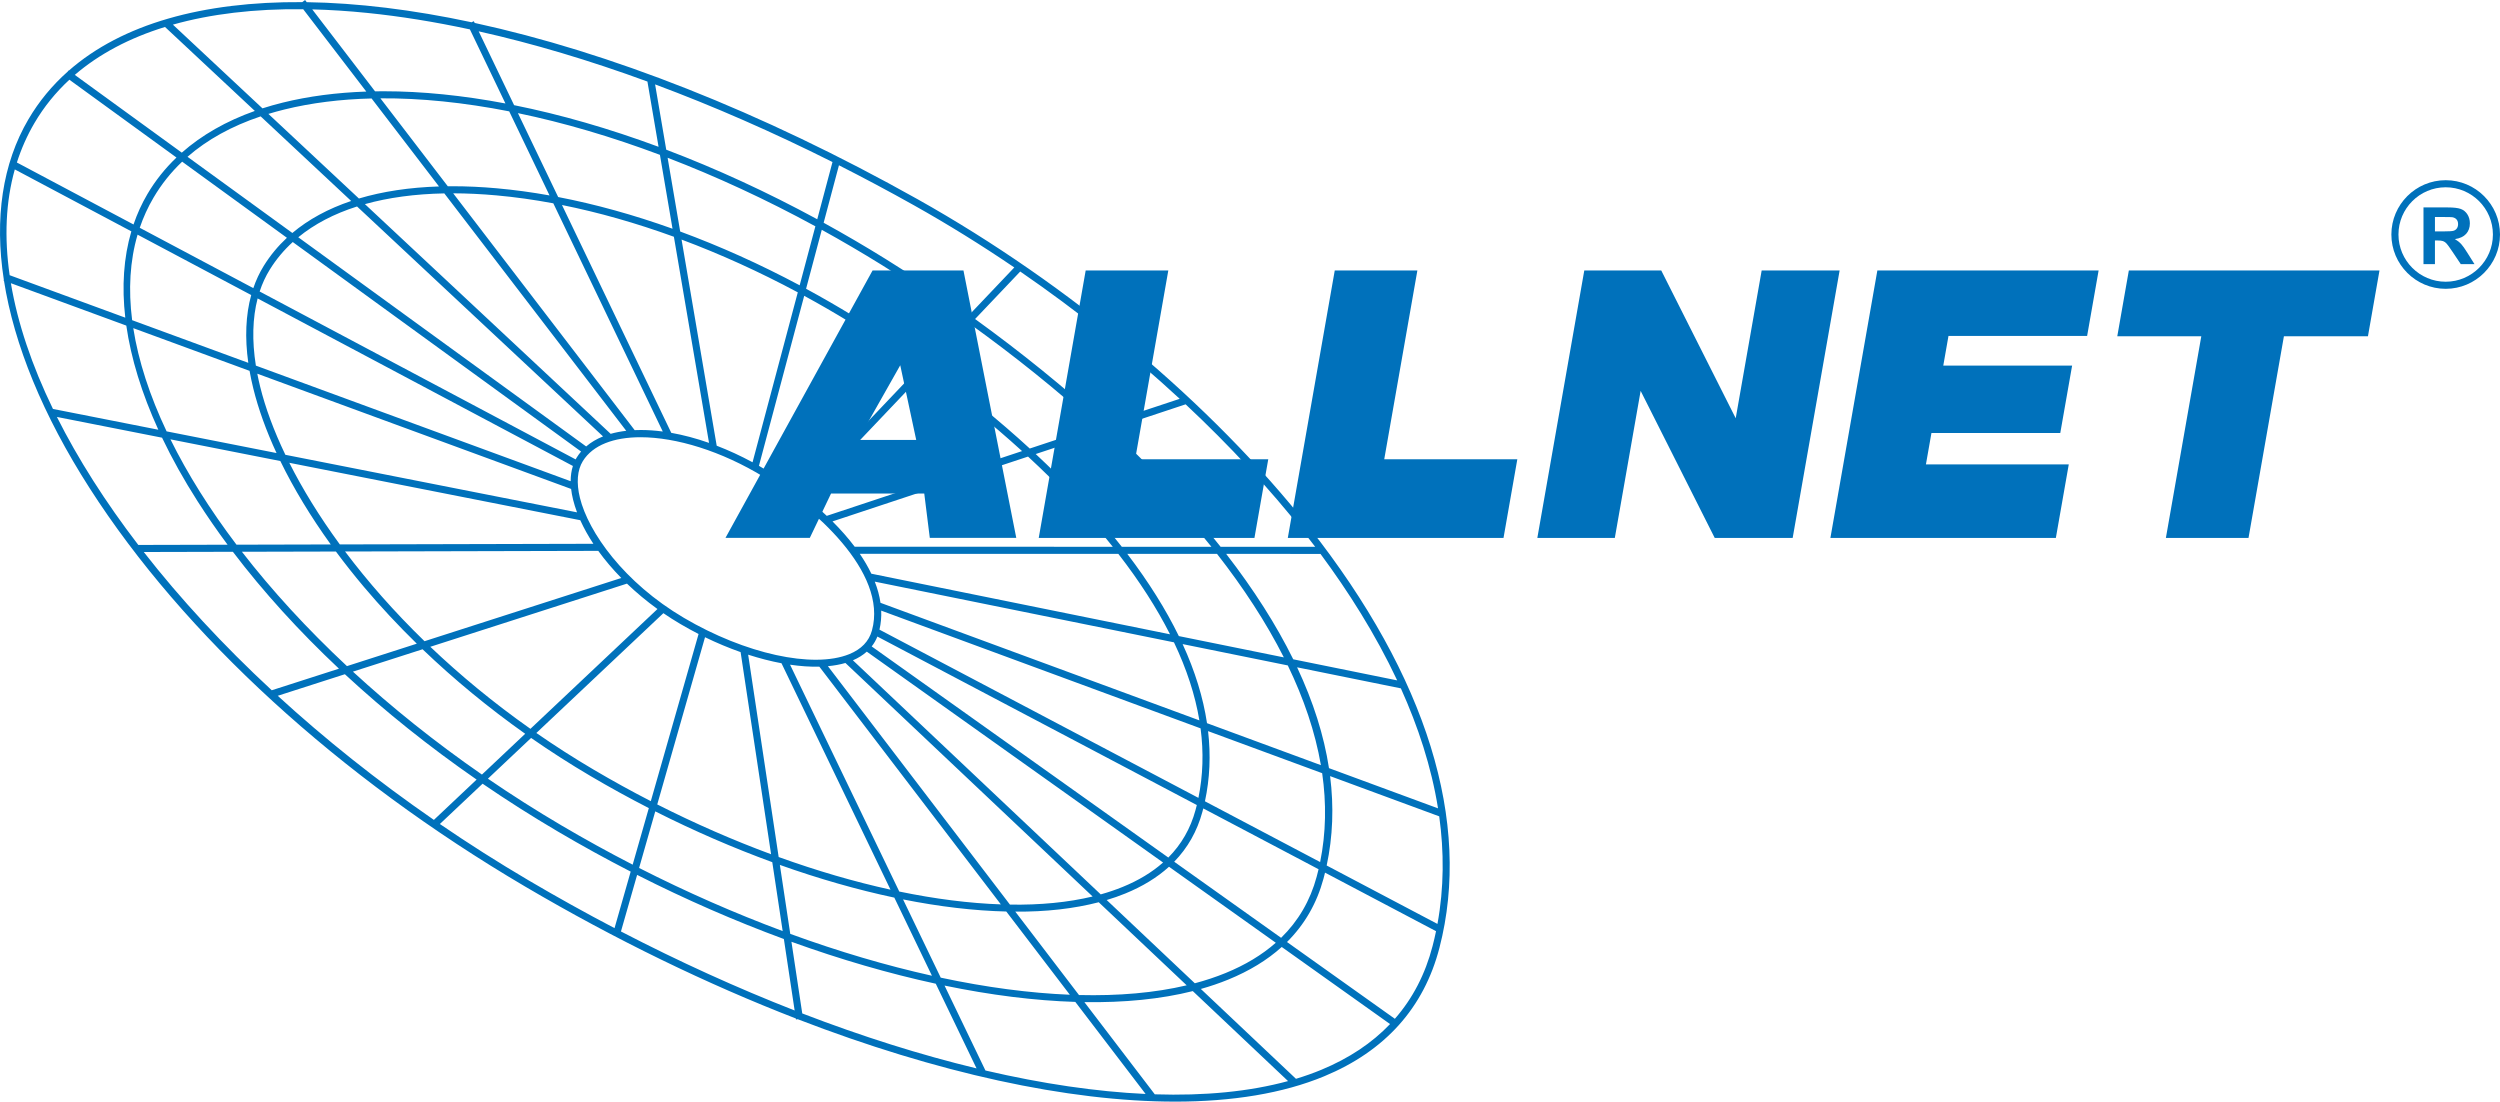
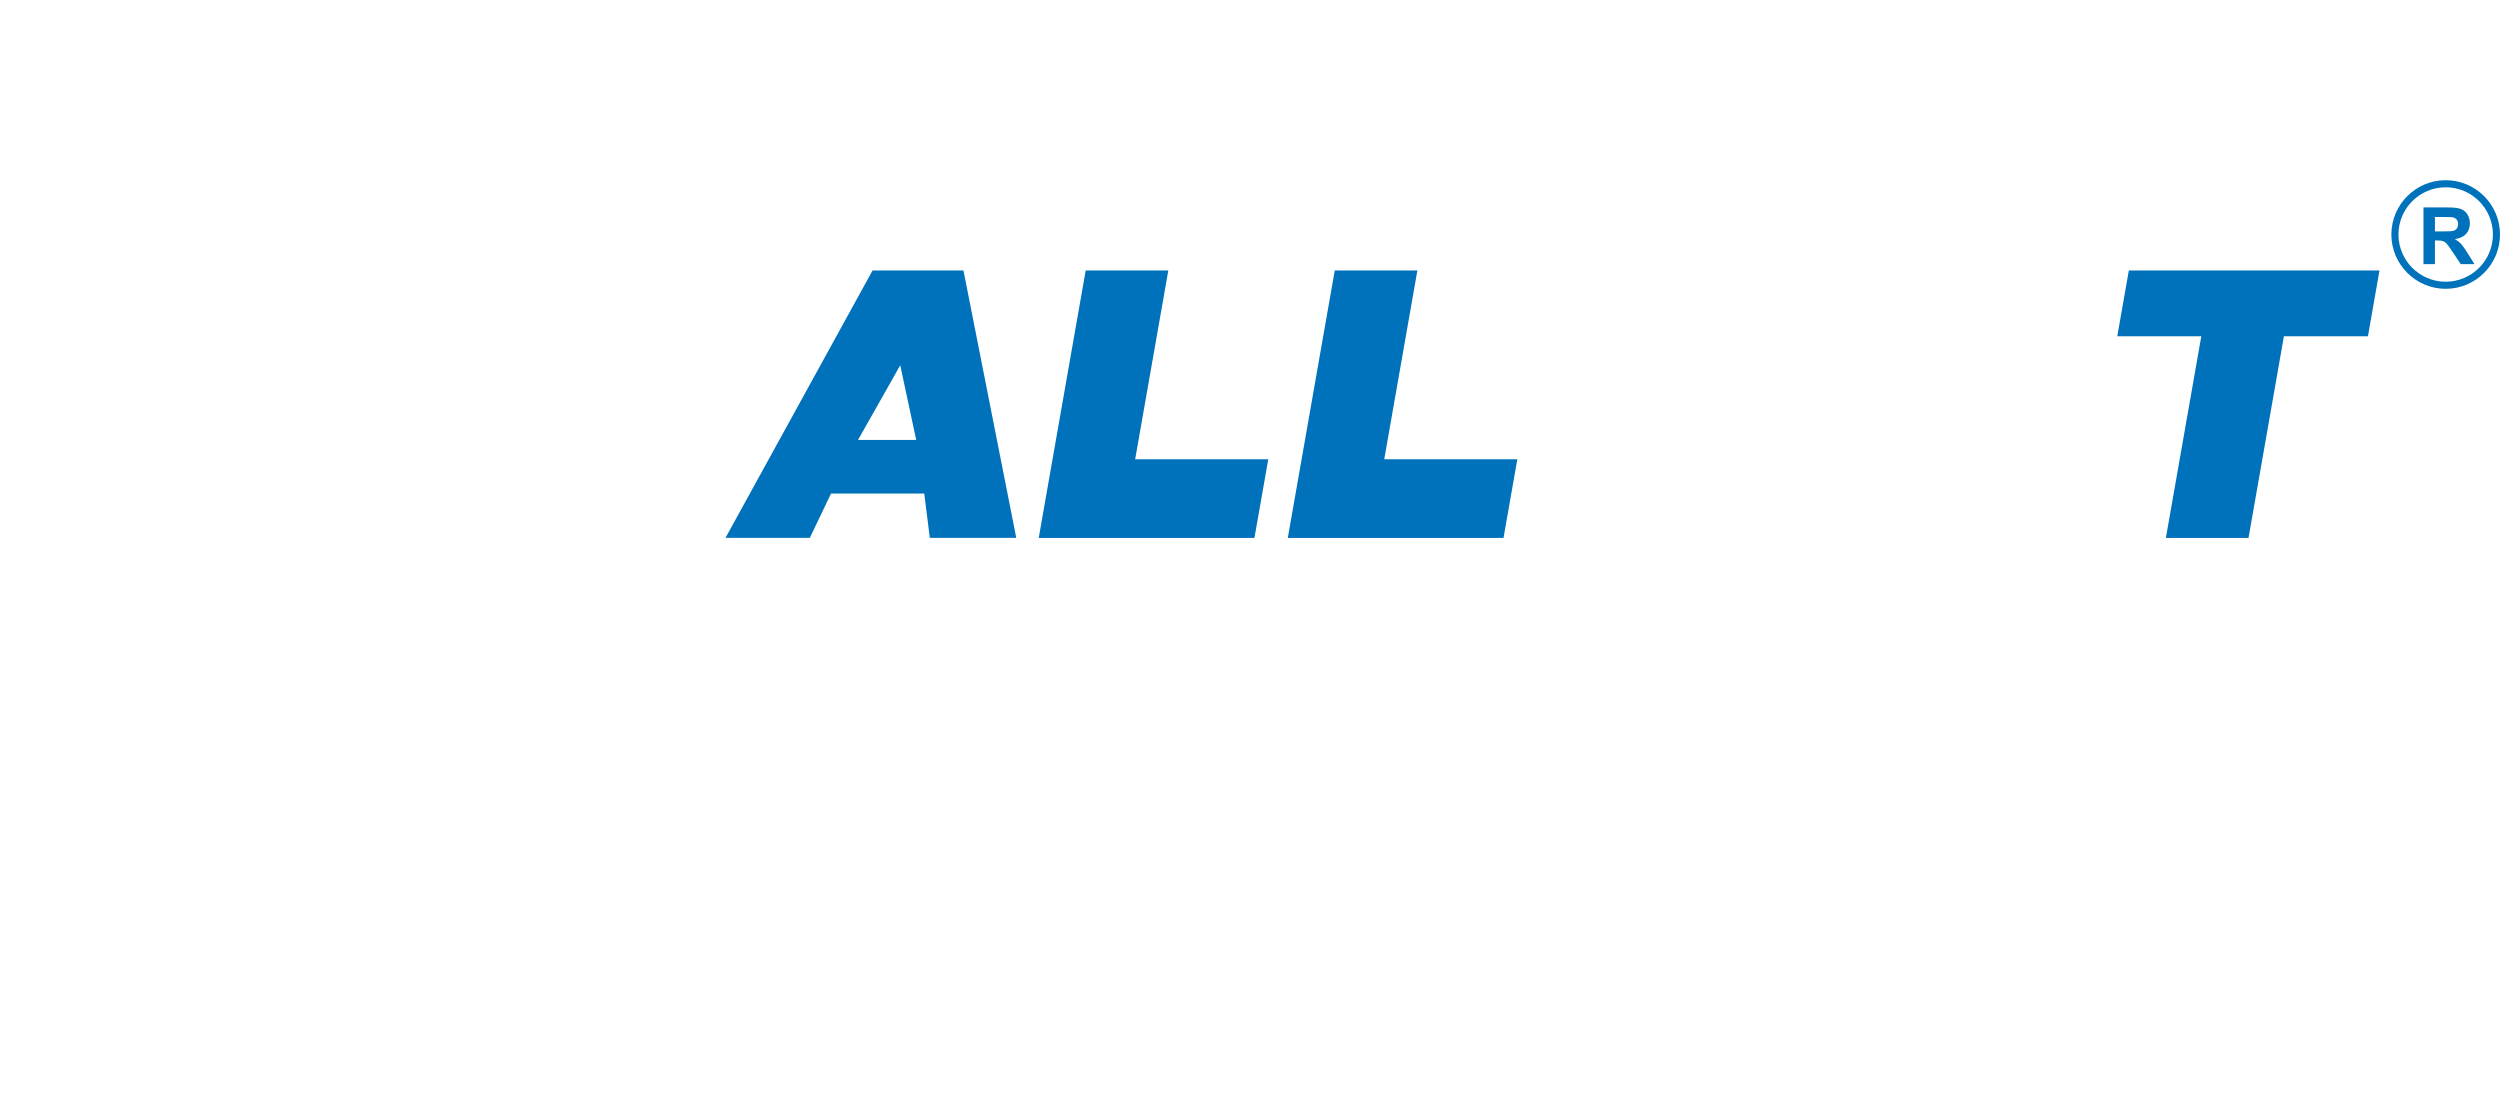
<svg xmlns="http://www.w3.org/2000/svg" id="uuid-4d71445e-e0f0-494b-9c48-efee5a5b7761" data-name="Layer_1" viewBox="0 0 705.437 310.849">
  <defs>
    <style>      .uuid-00cf6223-d73e-46f0-b664-3621cacf47a4 {        fill: none;      }      .uuid-2b9d2294-e59a-4fd9-95ba-43df27b9c12d {        fill-rule: evenodd;      }      .uuid-2b9d2294-e59a-4fd9-95ba-43df27b9c12d, .uuid-8247f748-2fbb-42c4-b3da-3b93186a8f65 {        fill: #0071bb;      }      .uuid-fadba3e6-1be2-4c21-a417-b5efc1bd1ed3 {        clip-path: url(#uuid-e17bf749-4879-4c12-b346-025333318171);      }    </style>
    <clipPath id="uuid-e17bf749-4879-4c12-b346-025333318171">
-       <rect class="uuid-00cf6223-d73e-46f0-b664-3621cacf47a4" x=".06" width="705.377" height="310.789" />
-     </clipPath>
+       </clipPath>
  </defs>
  <g class="uuid-fadba3e6-1be2-4c21-a417-b5efc1bd1ed3">
-     <path class="uuid-8247f748-2fbb-42c4-b3da-3b93186a8f65" d="M331.562,310.849c-30.234,0-67.218-8.106-106.466-23.253l-.486.073-.042-.278c-24.96-9.668-50.826-22.181-76.436-37.26-52.587-30.963-96.202-70.861-122.813-112.344C12.081,117.15,3.944,97.193,1.121,79.197l-.121-.044.08-.218c-2.665-17.292-.414-32.768,6.946-45.283,2.984-5.075,6.699-9.557,11.082-13.453l.247-.338.075.055C34.476,6.739,57.256.405,85.297.6l.784-.6.47.614c14.28.211,29.887,2.11,46.521,5.669l.63-.302.235.489c37.744,8.189,80.663,24.887,125.008,49.756,42.704,23.948,82.98,57.714,110.501,92.639,33.2,42.132,45.902,83.135,36.73,118.575l-.968-.251.968.251c-4.382,16.935-15.333,29.138-32.548,36.269-11.621,4.813-25.879,7.14-42.066,7.14M325.853,308.791c14.031.456,26.699-.76,37.603-3.736l-26.881-25.392c-9.038,2.271-19.355,3.282-30.589,3.108l19.867,26.02ZM278.063,302.067c16.073,3.741,31.269,5.98,45.196,6.622l-19.835-25.977c-11.486-.358-23.89-1.917-36.899-4.608l11.538,23.963ZM338.848,279.059l26.841,25.353c2.493-.753,4.883-1.602,7.173-2.551,7.805-3.233,14.274-7.543,19.375-12.894l-30.562-21.753c-4.112,3.703-9.152,6.778-15.103,9.207-2.448.999-5.025,1.877-7.724,2.638ZM226.375,285.964c16.951,6.523,33.473,11.724,49.182,15.511l-11.504-23.894c-13.114-2.84-26.798-6.809-40.726-11.834l3.048,20.217ZM363.156,265.813l30.441,21.666c5.03-5.743,8.589-12.602,10.643-20.541.361-1.392.685-2.787.974-4.179l-31.322-16.52c-.14.572-.286,1.139-.439,1.707-1.879,6.956-5.323,12.924-10.297,17.867ZM175.217,262.837c16.505,8.562,32.947,16.019,49.01,22.294l-3.04-20.164c-13.7-5.042-27.604-11.094-41.409-18.094l-4.561,15.964ZM304.461,280.774c11.156.274,21.386-.613,30.389-2.741l-24.817-23.441c-6.973,1.811-14.912,2.726-23.54,2.648l17.968,23.534ZM265.45,275.87c12.825,2.732,25.081,4.362,36.43,4.82l-17.93-23.484c-9.06-.209-18.861-1.366-29.13-3.414l10.63,22.078ZM312.282,253.965l24.868,23.49c3.045-.811,5.938-1.772,8.666-2.886,5.567-2.271,10.298-5.127,14.18-8.549l-30.131-21.447c-3.351,3.047-7.474,5.572-12.352,7.558-1.669.681-3.417,1.292-5.231,1.834ZM222.991,263.516c13.66,4.982,27.1,8.946,39.979,11.814l-10.614-22.044c-10.398-2.201-21.252-5.297-32.299-9.229l2.934,19.459ZM331.329,243.16l30.165,21.47c4.861-4.75,8.217-10.498,10.027-17.205.194-.715.375-1.432.543-2.149l-32.529-17.156c-.085.333-.172.667-.262.999-1.476,5.437-4.133,10.126-7.944,14.041ZM180.337,244.916c13.504,6.867,27.112,12.827,40.512,17.811l-2.931-19.442c-10.922-3.986-22.014-8.784-33.019-14.336l-4.562,15.967ZM124.117,232.513c8.043,5.498,16.398,10.812,25.03,15.895,8.074,4.753,16.175,9.253,24.259,13.486l4.556-15.948c-6.884-3.534-13.744-7.306-20.528-11.301-7.307-4.302-14.402-8.813-21.259-13.505l-12.058,11.373ZM374.354,244.222l31.26,16.487c1.872-10.228,1.877-20.407.498-30.358l-30.791-11.352c1.095,8.663.774,17.076-.967,25.223ZM284.98,255.259c8.548.137,16.403-.619,23.333-2.292l-69.758-65.893c-1.513.442-3.17.742-4.944.906l51.369,67.279ZM253.75,251.569c10.094,2.091,19.734,3.319,28.665,3.626l-51.215-67.076c-2.576.063-5.352-.13-8.268-.561l30.818,64.011ZM240.671,186.321l69.926,66.052c2.155-.602,4.21-1.299,6.162-2.094,4.492-1.83,8.306-4.134,11.429-6.9l-83.599-59.501c-1.091.977-2.402,1.798-3.918,2.443ZM219.721,241.831c10.785,3.892,21.388,6.981,31.555,9.211l-30.759-63.89c-3.031-.569-6.188-1.381-9.405-2.421l8.609,57.1ZM137.677,219.724c6.676,4.568,13.604,8.977,20.772,13.198,6.637,3.908,13.342,7.599,20.073,11.065l4.561-15.962c-5.524-2.831-11.019-5.85-16.46-9.054-5.73-3.373-11.327-6.963-16.757-10.743l-12.189,11.496ZM340.005,226.107l32.504,17.142c1.674-8.237,1.79-16.631.574-25.075l-32.195-11.868c.788,6.792.495,13.397-.883,19.801ZM245.972,182.407l83.698,59.572c3.698-3.723,6.264-8.194,7.672-13.383.13-.478.253-.957.37-1.437l-90.138-47.539c-.399,1.009-.935,1.941-1.602,2.787ZM185.458,226.993c10.709,5.423,21.496,10.125,32.123,14.056l-8.6-57.037c-3.324-1.169-6.693-2.575-10.041-4.203l-13.482,47.184ZM78.371,196.334c13.298,12.183,28.06,23.971,44.06,35.02l12.059-11.375c-13.415-9.292-25.884-19.275-37.172-29.73l-18.947,6.085ZM375.006,216.751l30.769,11.344c-1.875-11.731-5.636-23.116-10.485-33.855l-29.282-5.941c4.58,9.747,7.581,19.236,8.998,28.452ZM151.348,206.83c5.184,3.594,10.616,7.077,16.289,10.418,5.291,3.115,10.637,6.058,16.006,8.818l13.477-47.167c-1.728-.884-3.446-1.828-5.144-2.829-1.638-.963-3.235-1.98-4.786-3.044l-35.842,33.804ZM248.164,177.671l90.001,47.466c1.295-6.332,1.496-12.872.607-19.612l-90.115-33.22c.074,1.799-.08,3.59-.493,5.366ZM99.587,189.521c10.979,10.102,23.18,19.88,36.405,29.042l12.203-11.508c-10.34-7.319-20.063-15.327-28.954-23.847l-19.654,6.313ZM340.589,204.063l32.136,11.847c-1.608-9.361-4.826-18.784-9.341-28.143l-29.68-6.023c3.503,7.637,5.8,15.082,6.885,22.319ZM121.423,182.507c8.39,7.99,17.807,15.792,28.251,23.153l35.847-33.808c-3.087-2.231-5.974-4.641-8.606-7.168l-55.492,17.823ZM248.453,170.098l89.983,33.172c-1.189-7.13-3.582-14.477-7.172-22.021l-84.423-17.129c.777,1.984,1.328,3.983,1.612,5.978ZM40.568,155.763c10.279,13.167,22.397,26.296,36.112,39.013l18.963-6.09c-11.275-10.6-21.334-21.672-29.928-32.986l-25.147.063ZM364.919,186.037l29.335,5.952c-6.15-13.1-13.86-25.189-21.644-35.691l-26.618-.005c7.848,10.148,14.157,20.067,18.927,29.744ZM68.262,155.693c8.425,10.883,18.378,21.749,29.641,32.267l19.707-6.329c-5.277-5.154-10.251-10.488-14.874-15.966-2.801-3.318-5.454-6.672-7.947-10.038l-26.527.066ZM180.754,123.375c-7.54,0-13.476,2.198-16.288,6.732-1.583,2.555-1.867,6.147-.82,10.389,2.382,9.653,12.38,23.865,29.344,33.851,17.25,10.16,36.427,14.372,46.635,10.244,3.41-1.379,5.568-3.623,6.412-6.67,4.601-16.629-16.939-35.024-30.392-43.271-12.085-7.412-24.897-11.275-34.891-11.275ZM332.636,179.486l29.628,6.012c-4.985-9.863-11.391-19.649-18.85-29.206l-25.325-.004c6.014,7.905,10.865,15.645,14.547,23.198ZM97.372,155.621c6.327,8.416,13.808,16.955,22.414,25.311l55.526-17.834c-2.428-2.475-4.611-5.047-6.497-7.657l-71.443.18ZM245.868,161.882l84.285,17.101c-3.728-7.383-8.592-14.955-14.585-22.695l-72.957-.013c1.256,1.841,2.354,3.715,3.257,5.607ZM344.427,154.292l26.686.005c-1.081-1.429-2.162-2.828-3.238-4.194-9.672-12.274-20.931-24.406-33.322-36.014l-21.233,7.041c10.487,9.682,19.918,19.522,27.893,29.186,1.099,1.33,2.168,2.654,3.214,3.976ZM316.545,154.288l25.289.004c-8.97-11.232-19.369-22.131-30.612-32.466l-18.97,6.29c8.043,7.495,15.304,15.136,21.492,22.677.958,1.167,1.893,2.334,2.801,3.495ZM241.176,154.274l72.821.013c-.59-.741-1.189-1.481-1.799-2.225-6.339-7.726-13.814-15.556-22.111-23.228l-55.176,18.296c2.296,2.292,4.415,4.686,6.265,7.144ZM16.057,117.65c5.954,11.855,13.671,23.988,22.966,36.117l25.192-.063c-3.014-4.06-5.838-8.149-8.463-12.257-3.875-6.067-7.219-12.062-10.026-17.943l-29.669-5.854ZM48.097,123.972c4.817,9.752,11.083,19.742,18.637,29.725l26.596-.067c-5.678-7.879-10.468-15.81-14.23-23.541l-31.003-6.117ZM81.637,130.59c3.725,7.389,8.48,15.147,14.253,23.034l71.545-.18c-1.46-2.211-2.701-4.441-3.695-6.654l-82.103-16.2ZM227.302,140.373c2.069,1.648,4.082,3.382,5.991,5.187l55.107-18.274c-8.459-7.697-17.732-15.218-27.49-22.284l-33.608,35.371ZM80.525,128.332l82.301,16.239c-.453-1.209-.829-2.41-1.122-3.596-.256-1.036-.438-2.04-.549-3.009l-88.552-32.519c.231,1.199.5,2.416.803,3.649,1.462,5.931,3.839,12.409,7.119,19.236ZM214.154,131.444c.847.484,1.693.984,2.536,1.501,3.014,1.848,6.066,3.928,9.027,6.192l33.554-35.314c-6.323-4.521-12.843-8.849-19.471-12.91-4.258-2.608-8.552-5.09-12.873-7.443l-12.773,47.974ZM72.201,103.169l88.827,32.619c0-1.555.211-2.997.627-4.304l-88.96-47.27c-1.44,5.521-1.61,11.908-.494,18.955ZM202.235,125.77c3.342,1.283,6.734,2.842,10.116,4.672l12.766-47.949c-10.86-5.813-21.868-10.804-32.797-14.89l9.915,58.167ZM73.271,82.255l89.162,47.377c.105-.197.216-.39.333-.579.36-.58.762-1.127,1.203-1.64l-81.359-59.117c-2.529,2.307-4.692,4.893-6.468,7.754-1.18,1.901-2.138,3.975-2.871,6.205ZM47.007,121.718l31.024,6.122c-2.912-6.288-5.127-12.423-6.567-18.266-.412-1.672-.759-3.315-1.043-4.928l-32.817-12.052c1.447,9.253,4.642,19.053,9.403,29.124ZM262.299,103.54c10.058,7.296,19.6,15.069,28.275,23.025l18.955-6.285c-11.307-10.261-23.426-19.949-35.755-28.817l-11.475,12.077ZM84.164,66.952l81.235,59.027c1.348-1.166,2.951-2.111,4.764-2.836L100.751,58.262c-6.493,2.063-12.057,4.972-16.587,8.69ZM189.414,122.135c3.419.606,6.997,1.554,10.657,2.839l-9.916-58.169c-10.681-3.88-21.274-6.891-31.576-8.959l30.835,64.289ZM102.971,57.6l69.342,64.815c1.373-.391,2.841-.674,4.393-.852l-51.33-66.991c-8.288.158-15.792,1.18-22.405,3.028ZM180.839,121.335c1.971,0,4.036.143,6.178.428l-30.884-64.391c-5.451-1.019-10.812-1.77-16.058-2.242-4.221-.38-8.294-.572-12.196-.579l51.203,66.823c.576-.026,1.163-.039,1.757-.039ZM14.942,115.392l29.735,5.867c-4.682-10.258-7.707-20.135-9.037-29.385L3.073,79.914c1.895,11.275,5.923,23.213,11.869,35.478ZM275.146,90.019c12.999,9.392,25.316,19.378,36.487,29.563l21.251-7.047c-13.841-12.81-29.047-24.955-45.002-35.921l-12.736,13.405ZM37.285,90.347l32.776,12.036c-.999-7.082-.719-13.525.822-19.131l-32.063-17.037c-2.166,7.392-2.629,15.513-1.535,24.132ZM227.456,81.482c4.494,2.437,8.964,5.015,13.389,7.726,6.747,4.133,13.383,8.543,19.817,13.151l11.47-12.072c-7.753-5.523-15.586-10.724-23.341-15.537-5.608-3.48-11.253-6.785-16.906-9.904l-4.429,16.636ZM2.721,77.654l32.629,11.982c-1.013-8.794-.454-16.99,1.713-24.355L4.177,47.807c-2.565,9.135-2.988,19.18-1.456,29.847ZM232.415,62.856c5.832,3.207,11.648,6.606,17.43,10.194,8.052,4.997,15.972,10.288,23.661,15.79l12.703-13.369c-9.211-6.263-18.667-12.131-28.243-17.501-7.076-3.968-14.161-7.747-21.234-11.329l-4.317,16.215ZM39.434,64.276l32.047,17.028c.768-2.258,1.755-4.366,2.961-6.309,1.804-2.905,3.984-5.54,6.518-7.898l-29.558-21.477c-3.18,3.019-5.879,6.407-8.085,10.16-1.587,2.699-2.877,5.534-3.883,8.496ZM191.932,65.327c11.233,4.14,22.549,9.229,33.714,15.181l4.433-16.651c-13.933-7.588-27.931-14.059-41.695-19.339l3.548,20.809ZM52.913,44.245l29.582,21.494c4.55-3.828,10.119-6.851,16.594-9.03l-25.538-23.871c-8.187,2.748-15.082,6.561-20.638,11.407ZM157.5,55.597c10.518,2.026,21.347,5.034,32.269,8.945l-3.554-20.847c-13.702-5.14-27.155-9.089-40.07-11.773l11.355,23.675ZM4.763,45.854l32.914,17.488c1.024-3.01,2.328-5.876,3.916-8.575,2.219-3.775,4.966-7.221,8.203-10.315l-30.218-21.956c-3.883,3.591-7.17,7.65-9.828,12.17-2.08,3.536-3.737,7.276-4.987,11.188ZM187.996,42.239c14.064,5.331,28.376,11.904,42.612,19.63l4.3-16.148c-16.87-8.465-33.66-15.806-50.054-21.909l3.142,18.427ZM75.733,32.14l25.543,23.875c6.671-1.991,14.241-3.137,22.598-3.403l-19.023-24.827c-8.767.214-17.004,1.239-24.588,3.11-1.549.382-3.059.798-4.53,1.245ZM127.695,52.552c4.022,0,8.209.194,12.559.585,4.846.437,9.79,1.108,14.81,2.007l-11.376-23.719c-12.763-2.506-24.984-3.759-36.347-3.679l19.013,24.813c.445-.005.891-.007,1.341-.007ZM21.105,21.133l30.194,21.939c5.603-4.943,12.532-8.906,20.61-11.769L46.56,7.609c-10.058,3.106-18.606,7.636-25.455,13.524ZM145.067,29.676c13.13,2.638,26.816,6.581,40.761,11.75l-3.139-18.414c-16.38-6.003-32.351-10.761-47.615-14.171l9.993,20.835ZM48.786,6.952l25.274,23.624c1.852-.597,3.761-1.138,5.724-1.623,7.296-1.801,15.198-2.829,23.573-3.117L85.557,2.605c-13.753-.153-26.07,1.329-36.771,4.347ZM108.298,25.752c10.794,0,22.31,1.169,34.322,3.446l-10.025-20.901c-10.001-2.148-19.689-3.709-28.972-4.652-5.343-.542-10.521-.873-15.512-.995l17.718,23.123c.82-.014,1.64-.021,2.469-.021Z" />
-   </g>
+     </g>
  <path class="uuid-2b9d2294-e59a-4fd9-95ba-43df27b9c12d" d="M260.803,139.27h-26.306l-5.991,12.512h-23.798l41.513-75.471h25.64l14.905,75.471h-24.4l-1.563-12.512M258.533,124.142l-4.506-21.074-11.918,21.074h16.424Z" />
  <polyline class="uuid-2b9d2294-e59a-4fd9-95ba-43df27b9c12d" points="306.355 76.311 329.669 76.311 320.313 129.6 357.869 129.6 353.974 151.782 293.105 151.782 306.355 76.311" />
  <polyline class="uuid-2b9d2294-e59a-4fd9-95ba-43df27b9c12d" points="376.636 76.311 399.95 76.311 390.595 129.6 428.148 129.6 424.253 151.782 363.386 151.782 376.636 76.311" />
-   <polyline class="uuid-2b9d2294-e59a-4fd9-95ba-43df27b9c12d" points="447.049 76.311 468.758 76.311 489.774 118.025 497.1 76.311 519.098 76.311 505.847 151.782 483.848 151.782 462.947 110.293 455.662 151.782 433.797 151.782 447.049 76.311" />
-   <polyline class="uuid-2b9d2294-e59a-4fd9-95ba-43df27b9c12d" points="529.745 76.311 592.178 76.311 588.933 94.788 549.813 94.788 548.344 103.163 584.699 103.163 581.358 122.184 545.004 122.184 543.447 131.049 583.754 131.049 580.112 151.782 516.493 151.782 529.745 76.311" />
  <polyline class="uuid-2b9d2294-e59a-4fd9-95ba-43df27b9c12d" points="600.706 76.311 671.434 76.311 668.174 94.883 644.463 94.883 634.473 151.782 611.16 151.782 621.15 94.883 597.445 94.883 600.706 76.311" />
  <path class="uuid-8247f748-2fbb-42c4-b3da-3b93186a8f65" d="M683.846,74.534v-16.003h6.804c1.71,0,2.951.145,3.726.432.774.287,1.397.797,1.862,1.531.466.738.698,1.576.698,2.523,0,1.199-.354,2.194-1.059,2.977-.704.779-1.762,1.274-3.167,1.475.701.41,1.278.857,1.733,1.346.454.487,1.066,1.352,1.836,2.596l1.957,3.123h-3.864l-2.336-3.484c-.831-1.245-1.397-2.027-1.703-2.351-.306-.324-.63-.544-.973-.667-.342-.119-.882-.179-1.628-.179h-.652v6.681h-3.234M687.08,65.297h2.389c1.55,0,2.518-.063,2.906-.194.384-.13.686-.357.905-.678.216-.32.328-.719.328-1.2,0-.54-.145-.972-.432-1.304-.287-.332-.693-.54-1.218-.629-.261-.034-1.048-.053-2.358-.053h-2.52v4.058Z" />
  <path class="uuid-8247f748-2fbb-42c4-b3da-3b93186a8f65" d="M690.111,81.497c-8.451,0-15.326-6.875-15.326-15.325s6.875-15.326,15.326-15.326,15.326,6.875,15.326,15.326-6.875,15.325-15.326,15.325M690.111,52.846c-7.347,0-13.326,5.978-13.326,13.326s5.979,13.325,13.326,13.325,13.326-5.978,13.326-13.325-5.978-13.326-13.326-13.326Z" />
</svg>